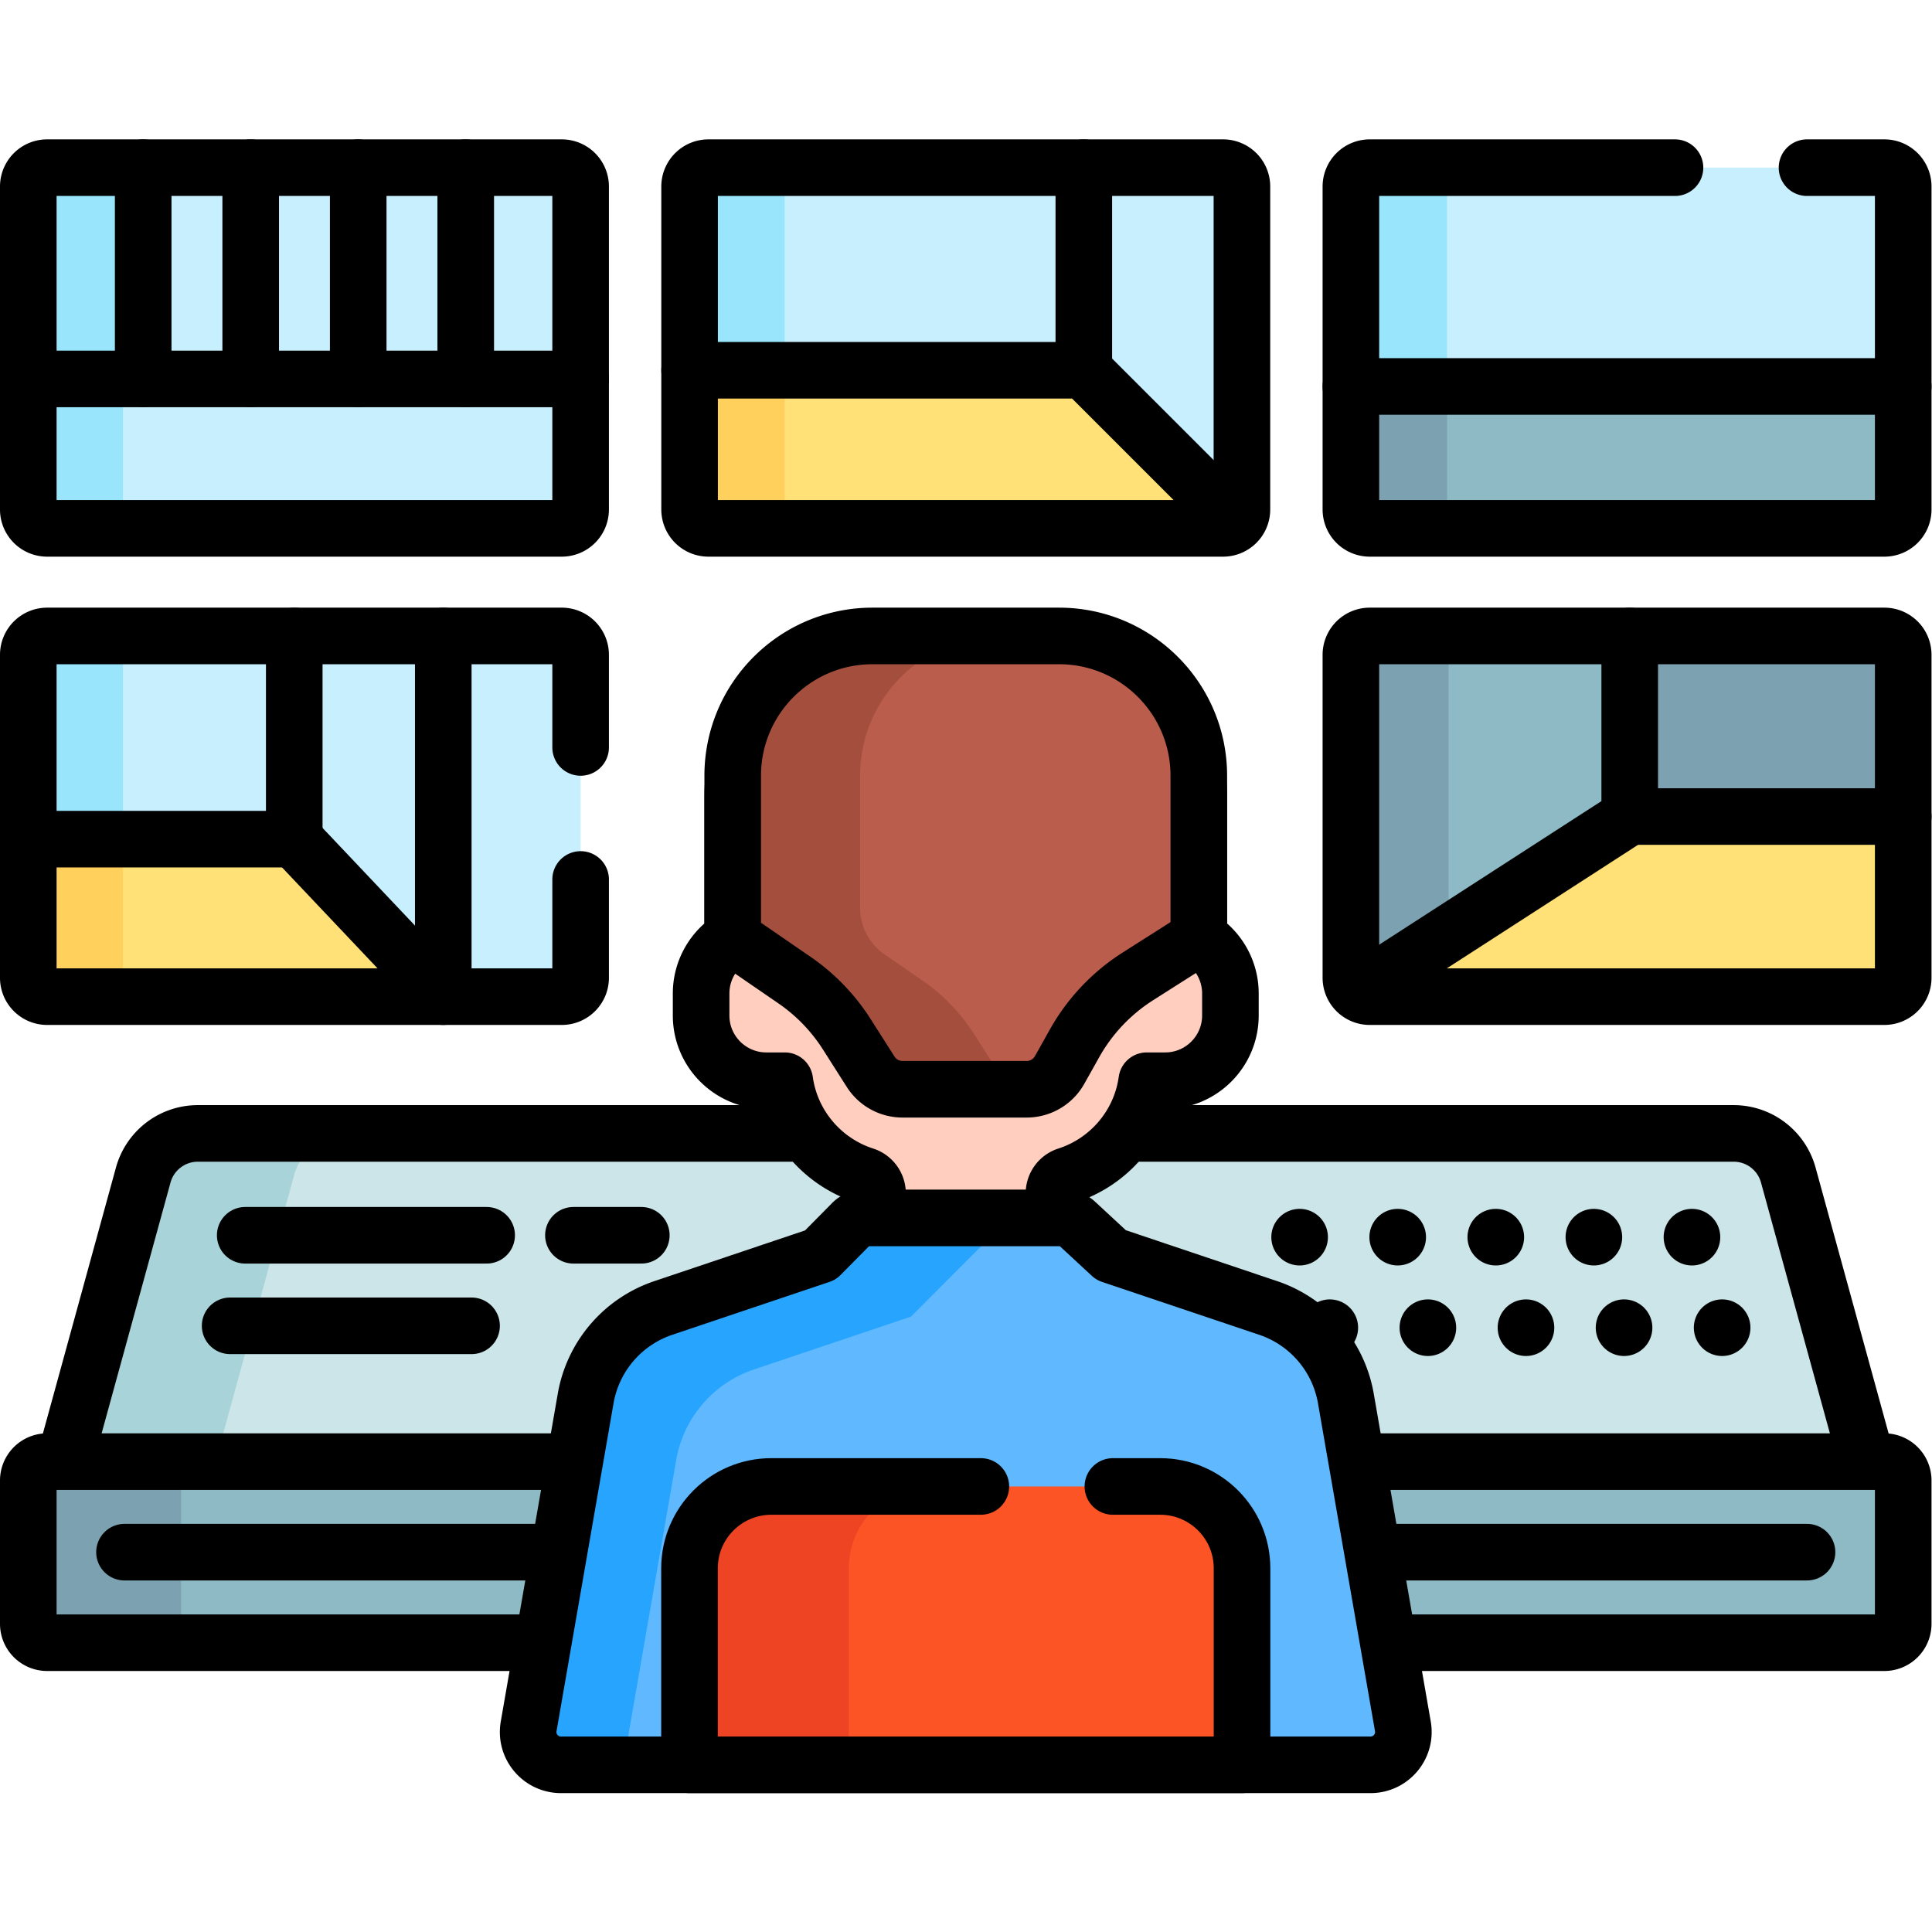
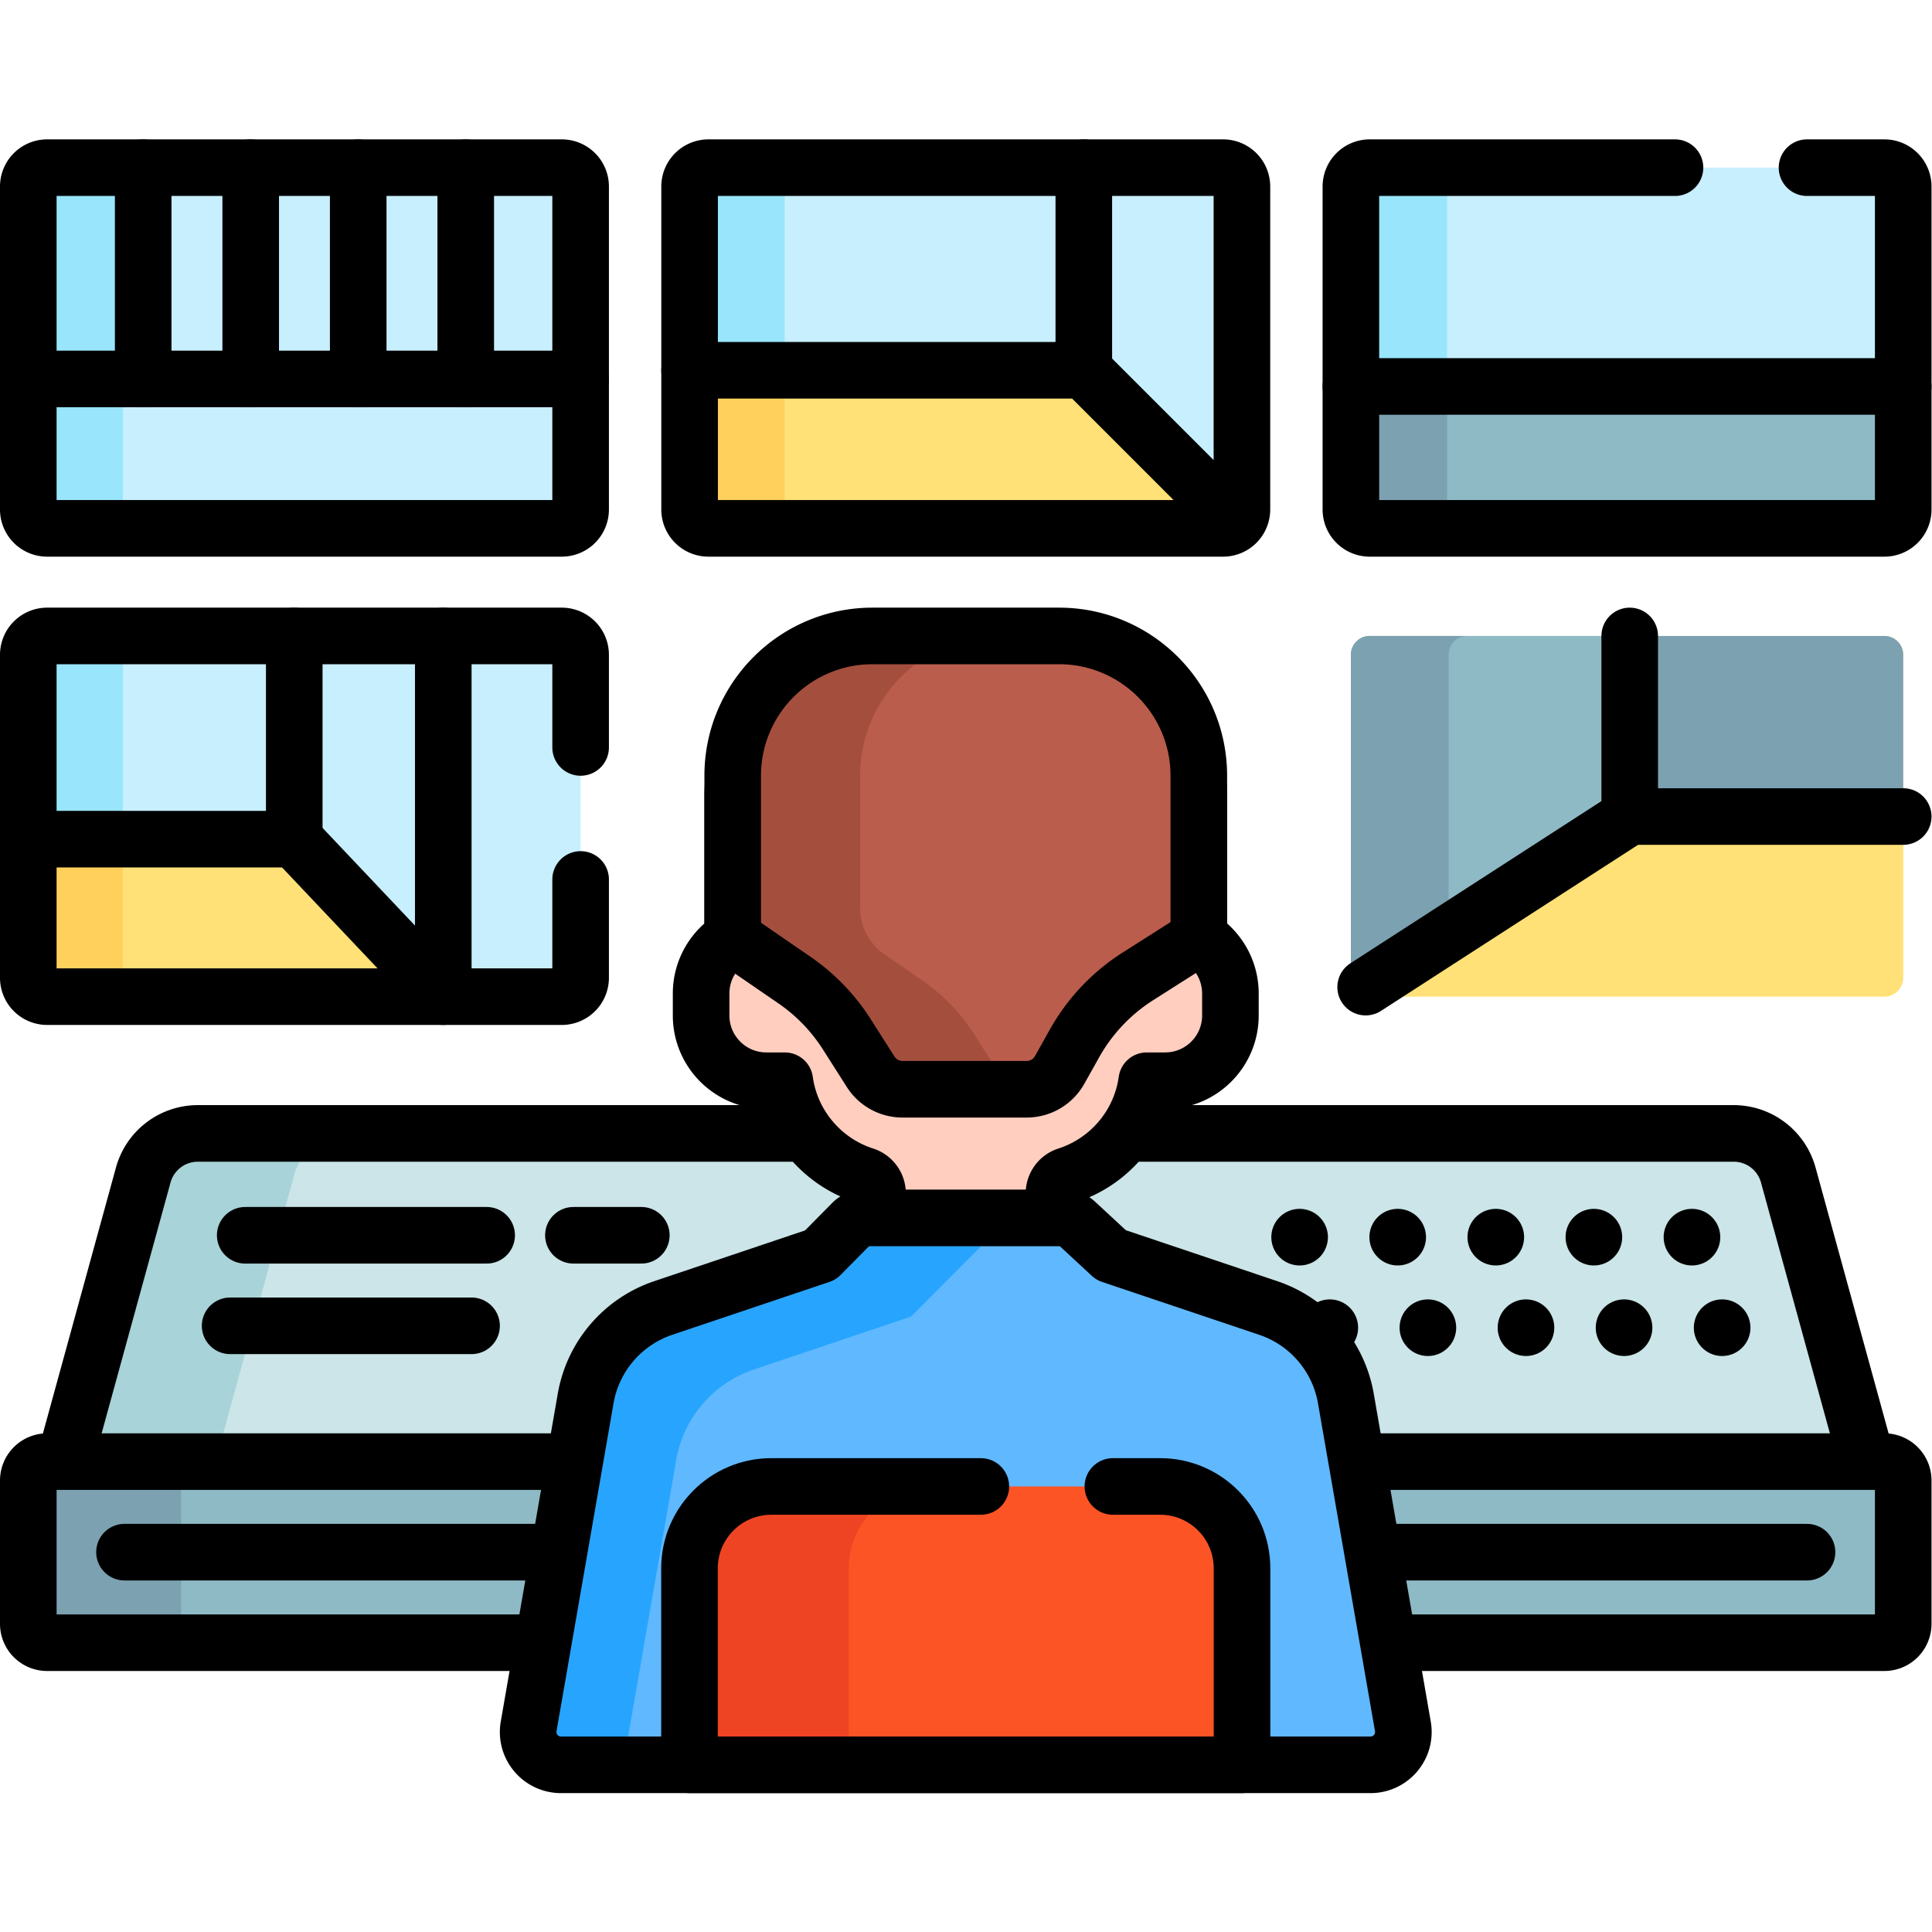
<svg xmlns="http://www.w3.org/2000/svg" version="1.1" width="512" height="512" x="0" y="0" viewBox="0 0 682.667 682.667" style="enable-background:new 0 0 512 512" xml:space="preserve" class="">
  <g>
    <defs>
      <clipPath id="a">
        <path d="M0 512h512V0H0Z" fill="#000000" opacity="1" data-original="#000000" />
      </clipPath>
    </defs>
    <g clip-path="url(#a)" transform="matrix(1.333 0 0 -1.333 0 682.667)">
      <path d="M0 0h-480l21.971 79.974A15 15 0 0 0-443.565 91h407.13a15 15 0 0 0 14.464-11.026z" style="fill-opacity:1;fill-rule:nonzero;stroke:none" transform="translate(496 120.686)" fill="#CBE5E8" data-original="#cbe5e8" />
      <path d="M0 0h-40a15 15 0 0 1-14.464-11.026L-76.435-91h40l21.971 79.974A15 15 0 0 0 0 0" style="fill-opacity:1;fill-rule:nonzero;stroke:none" transform="translate(92.435 211.685)" fill="#A8D3D8" data-original="#a8d3d8" />
      <path d="M0 0h-480l21.971 79.974A15 15 0 0 0-443.565 91h407.13a15 15 0 0 0 14.464-11.026z" style="stroke-linecap: round; stroke-linejoin: round; stroke-miterlimit: 10; stroke-dasharray: none; stroke-opacity: 1;" transform="translate(496 120.686)" fill="none" stroke="#000000" stroke-width="15px" stroke-linecap="round" stroke-linejoin="round" stroke-miterlimit="10" stroke-dasharray="none" stroke-opacity="" data-original="#000000" />
      <path d="M0 0a7.5 7.5 0 0 0-7.5-7.5A7.5 7.5 0 1 0 0 0" style="fill-opacity:1;fill-rule:nonzero;stroke:none" transform="translate(352 184.185)" fill="#000000" data-original="#000000" />
      <path d="M0 0a7.5 7.5 0 0 0-7.5-7.5A7.5 7.5 0 1 0 0 0" style="fill-opacity:1;fill-rule:nonzero;stroke:none" transform="translate(378 184.185)" fill="#000000" data-original="#000000" />
      <path d="M0 0a7.5 7.5 0 0 0-7.5-7.5A7.5 7.5 0 1 0 0 0" style="fill-opacity:1;fill-rule:nonzero;stroke:none" transform="translate(404 184.185)" fill="#000000" data-original="#000000" />
      <path d="M0 0a7.5 7.5 0 0 0-7.5-7.5A7.5 7.5 0 1 0 0 0" style="fill-opacity:1;fill-rule:nonzero;stroke:none" transform="translate(430 184.185)" fill="#000000" data-original="#000000" />
      <path d="M0 0a7.5 7.5 0 0 0-7.5-7.5A7.5 7.5 0 1 0 0 0" style="fill-opacity:1;fill-rule:nonzero;stroke:none" transform="translate(456 184.185)" fill="#000000" data-original="#000000" />
      <path d="M0 0a7.5 7.5 0 0 0-7.5-7.5A7.5 7.5 0 1 0 0 0" style="fill-opacity:1;fill-rule:nonzero;stroke:none" transform="translate(360 160.185)" fill="#000000" data-original="#000000" />
      <path d="M0 0a7.5 7.5 0 0 0-7.5-7.5A7.5 7.5 0 1 0 0 0" style="fill-opacity:1;fill-rule:nonzero;stroke:none" transform="translate(386 160.185)" fill="#000000" data-original="#000000" />
      <path d="M0 0a7.5 7.5 0 0 0-7.5-7.5A7.5 7.5 0 1 0 0 0" style="fill-opacity:1;fill-rule:nonzero;stroke:none" transform="translate(412 160.185)" fill="#000000" data-original="#000000" />
      <path d="M0 0a7.5 7.5 0 0 0-7.5-7.5A7.5 7.5 0 1 0 0 0" style="fill-opacity:1;fill-rule:nonzero;stroke:none" transform="translate(438 160.185)" fill="#000000" data-original="#000000" />
      <path d="M0 0a7.5 7.5 0 0 0-7.5-7.5A7.5 7.5 0 1 0 0 0" style="fill-opacity:1;fill-rule:nonzero;stroke:none" transform="translate(464 160.185)" fill="#000000" data-original="#000000" />
      <path d="M0 0h-136.411a5 5 0 0 0-5 5v85.615a5 5 0 0 0 5 5H0a5 5 0 0 0 5-5V5a5 5 0 0 0-5-5" style="fill-opacity:1;fill-rule:nonzero;stroke:none" transform="translate(324.206 372.07)" fill="#C8EFFE" data-original="#c8effe" />
      <path d="M0 0v85.615a5 5 0 0 0 5 5h-25.206a5 5 0 0 1-5-5V0a5 5 0 0 1 5-5H5a5 5 0 0 0-5 5" style="fill-opacity:1;fill-rule:nonzero;stroke:none" transform="translate(208 377.07)" fill="#99E6FC" data-original="#99e6fc" />
      <path d="M0 0h136.411c.798 0 1.542.204 2.211.536l-1.416 3.669L99.5 41.91H-5V5a5 5 0 0 1 5-5" style="fill-opacity:1;fill-rule:nonzero;stroke:none" transform="translate(187.794 372.07)" fill="#FFE177" data-original="#ffe177" />
      <path d="M0 0v36.91h-25.206V0a5 5 0 0 1 5-5H5a5 5 0 0 0-5 5" style="fill-opacity:1;fill-rule:nonzero;stroke:none" transform="translate(208 377.07)" fill="#FFD15C" data-original="#ffd15c" />
      <path d="M0 0h-136.411a5 5 0 0 0-5 5v85.615a5 5 0 0 0 5 5H0a5 5 0 0 0 5-5V5a5 5 0 0 0-5-5Z" style="stroke-linecap: round; stroke-linejoin: round; stroke-miterlimit: 10; stroke-dasharray: none; stroke-opacity: 1;" transform="translate(324.206 372.07)" fill="none" stroke="#000000" stroke-width="15px" stroke-linecap="round" stroke-linejoin="round" stroke-miterlimit="10" stroke-dasharray="none" stroke-opacity="" data-original="#000000" />
      <path d="M0 0h-136.411a5 5 0 0 0-5 5v85.615a5 5 0 0 0 5 5H0a5 5 0 0 0 5-5V5a5 5 0 0 0-5-5" style="fill-opacity:1;fill-rule:nonzero;stroke:none" transform="translate(499.5 372.07)" fill="#C8EFFE" data-original="#c8effe" />
-       <path d="M0 0v85.615a5 5 0 0 0 5 5h-25.5a5 5 0 0 1-5-5V0a5 5 0 0 1 5-5H5a5 5 0 0 0-5 5" style="fill-opacity:1;fill-rule:nonzero;stroke:none" transform="translate(383.59 377.07)" fill="#99E6FC" data-original="#99e6fc" />
+       <path d="M0 0v85.615a5 5 0 0 0 5 5h-25.5a5 5 0 0 1-5-5V0H5a5 5 0 0 0-5 5" style="fill-opacity:1;fill-rule:nonzero;stroke:none" transform="translate(383.59 377.07)" fill="#99E6FC" data-original="#99e6fc" />
      <path d="M0 0h136.411a5 5 0 0 1 5 5v32.615H-5V5a5 5 0 0 1 5-5" style="fill-opacity:1;fill-rule:nonzero;stroke:none" transform="translate(363.09 372.07)" fill="#8EBAC5" data-original="#8ebac5" />
      <path d="M0 0v32.615h-25.5V0a5 5 0 0 1 5-5H5a5 5 0 0 0-5 5" style="fill-opacity:1;fill-rule:nonzero;stroke:none" transform="translate(383.59 377.07)" fill="#7CA1B1" data-original="#7ca1b1" />
      <path d="M0 0h-80.911a5 5 0 0 1-5-5v-85.615a5 5 0 0 1 5-5H55.5a5 5 0 0 1 5 5V-5a5 5 0 0 1-5 5H35" style="stroke-linecap: round; stroke-linejoin: round; stroke-miterlimit: 10; stroke-dasharray: none; stroke-opacity: 1;" transform="translate(444 467.685)" fill="none" stroke="#000000" stroke-width="15px" stroke-linecap="round" stroke-linejoin="round" stroke-miterlimit="10" stroke-dasharray="none" stroke-opacity="" data-original="#000000" />
      <path d="M0 0h-136.411a5 5 0 0 0-5 5v85.615a5 5 0 0 0 5 5H0a5 5 0 0 0 5-5V5a5 5 0 0 0-5-5" style="fill-opacity:1;fill-rule:nonzero;stroke:none" transform="translate(148.91 247.939)" fill="#C8EFFE" data-original="#c8effe" />
      <path d="M0 0v85.615a5 5 0 0 0 5 5h-25.089a5 5 0 0 1-5-5V0a5 5 0 0 1 5-5H5a5 5 0 0 0-5 5" style="fill-opacity:1;fill-rule:nonzero;stroke:none" transform="translate(32.59 252.939)" fill="#99E6FC" data-original="#99e6fc" />
      <path d="M0 0v-36.747a5 5 0 0 1 5-5h105L70.5 0Z" style="fill-opacity:1;fill-rule:nonzero;stroke:none" transform="translate(7.5 289.685)" fill="#FFE177" data-original="#ffe177" />
      <path d="M0 0v36.747h-25.089V0a5 5 0 0 1 5-5H5a5 5 0 0 0-5 5" style="fill-opacity:1;fill-rule:nonzero;stroke:none" transform="translate(32.59 252.939)" fill="#FFD15C" data-original="#ffd15c" />
      <path d="M0 0v24.554a5 5 0 0 1-5 5h-136.411a5 5 0 0 1-5-5v-85.616a5 5 0 0 1 5-5H-5a5 5 0 0 1 5 5V-35" style="stroke-linecap: round; stroke-linejoin: round; stroke-miterlimit: 10; stroke-dasharray: none; stroke-opacity: 1;" transform="translate(153.91 314)" fill="none" stroke="#000000" stroke-width="15px" stroke-linecap="round" stroke-linejoin="round" stroke-miterlimit="10" stroke-dasharray="none" stroke-opacity="" data-original="#000000" />
      <path d="M0 0h-136.411a5 5 0 0 0-5 5v85.615a5 5 0 0 0 5 5H0a5 5 0 0 0 5-5V5a5 5 0 0 0-5-5" style="fill-opacity:1;fill-rule:nonzero;stroke:none" transform="translate(499.5 247.939)" fill="#FFE177" data-original="#ffe177" />
      <path d="M0 0h-67.5v-47.868H5V-5a5 5 0 0 1-5 5" style="fill-opacity:1;fill-rule:nonzero;stroke:none" transform="translate(499.5 343.554)" fill="#7CA1B1" data-original="#7ca1b1" />
      <path d="M0 0h-68.911a5 5 0 0 1-5-5v-85.615c0-1.993 1.175-3.7 2.863-4.503L-70-93.089 0-47.868z" style="fill-opacity:1;fill-rule:nonzero;stroke:none" transform="translate(432 343.554)" fill="#8EBAC5" data-original="#8ebac5" />
      <path d="M0 0a5 5 0 0 0 5 5h-25.911a5 5 0 0 1-5-5v-85.615c0-1.993 1.175-3.7 2.863-4.503L-22-88.089 0-73.876z" style="fill-opacity:1;fill-rule:nonzero;stroke:none" transform="translate(384 338.554)" fill="#7CA1B1" data-original="#7ca1b1" />
-       <path d="M0 0h-136.411a5 5 0 0 0-5 5v85.615a5 5 0 0 0 5 5H0a5 5 0 0 0 5-5V5a5 5 0 0 0-5-5Z" style="stroke-linecap: round; stroke-linejoin: round; stroke-miterlimit: 10; stroke-dasharray: none; stroke-opacity: 1;" transform="translate(499.5 247.939)" fill="none" stroke="#000000" stroke-width="15px" stroke-linecap="round" stroke-linejoin="round" stroke-miterlimit="10" stroke-dasharray="none" stroke-opacity="" data-original="#000000" />
      <path d="M0 0h-487a5 5 0 0 0-5 5v38a5 5 0 0 0 5 5H0a5 5 0 0 0 5-5V5a5 5 0 0 0-5-5" style="fill-opacity:1;fill-rule:nonzero;stroke:none" transform="translate(499.5 76.686)" fill="#8EBAC5" data-original="#8ebac5" />
      <path d="M0 0v38a5 5 0 0 0 5 5h-40.5a5 5 0 0 1-5-5V0a5 5 0 0 1 5-5H5a5 5 0 0 0-5 5" style="fill-opacity:1;fill-rule:nonzero;stroke:none" transform="translate(48 81.686)" fill="#7CA1B1" data-original="#7ca1b1" />
      <path d="M0 0h-487a5 5 0 0 0-5 5v38a5 5 0 0 0 5 5H0a5 5 0 0 0 5-5V5a5 5 0 0 0-5-5Z" style="stroke-linecap: round; stroke-linejoin: round; stroke-miterlimit: 10; stroke-dasharray: none; stroke-opacity: 1;" transform="translate(499.5 76.686)" fill="none" stroke="#000000" stroke-width="15px" stroke-linecap="round" stroke-linejoin="round" stroke-miterlimit="10" stroke-dasharray="none" stroke-opacity="" data-original="#000000" />
      <path d="M0 0h446" style="stroke-linecap: round; stroke-linejoin: round; stroke-miterlimit: 10; stroke-dasharray: none; stroke-opacity: 1;" transform="translate(33 100.686)" fill="none" stroke="#000000" stroke-width="15px" stroke-linecap="round" stroke-linejoin="round" stroke-miterlimit="10" stroke-dasharray="none" stroke-opacity="" data-original="#000000" />
      <path d="M0 0v37.625C0 57.681-16.259 73.94-36.315 73.94h-50.922c-20.056 0-36.315-16.259-36.315-36.315V0c-5.019-3.027-8.376-8.532-8.376-14.82v-5.808c0-9.554 7.744-17.298 17.298-17.298h4.875c1.649-11.838 10.004-21.526 21.105-25.103a5.006 5.006 0 0 0 3.491-4.759v-41.578h46.766v41.578a5.006 5.006 0 0 0 3.491 4.759c11.101 3.577 19.457 13.265 21.106 25.103h4.875c9.553 0 17.297 7.744 17.297 17.298v5.808C8.376-8.532 5.019-3.027 0 0" style="fill-opacity:1;fill-rule:nonzero;stroke:none" transform="translate(317.776 263.58)" fill="#FFCEBF" data-original="#ffcebf" />
      <path d="M0 0v37.625C0 57.681-16.259 73.94-36.315 73.94h-50.922c-20.056 0-36.315-16.259-36.315-36.315V0c-5.019-3.027-8.376-8.532-8.376-14.82v-5.808c0-9.554 7.744-17.298 17.298-17.298h4.875c1.649-11.838 10.004-21.526 21.105-25.103a5.006 5.006 0 0 0 3.491-4.759v-41.578h46.766v41.578a5.006 5.006 0 0 0 3.491 4.759c11.101 3.577 19.457 13.265 21.106 25.103h4.875c9.553 0 17.297 7.744 17.297 17.298v5.808C8.376-8.532 5.019-3.027 0 0Z" style="stroke-linecap: round; stroke-linejoin: round; stroke-miterlimit: 10; stroke-dasharray: none; stroke-opacity: 1;" transform="translate(317.776 263.58)" fill="none" stroke="#000000" stroke-width="15px" stroke-linecap="round" stroke-linejoin="round" stroke-miterlimit="10" stroke-dasharray="none" stroke-opacity="" data-original="#000000" />
      <path d="M0 0h-49.454c-20.462 0-37.049-16.587-37.049-37.049v-42.925l16.381-11.257a49.993 49.993 0 0 0 13.864-14.362l6.324-9.938a10 10 0 0 1 8.437-4.631h32.926c3.618 0 6.953 1.954 8.723 5.109l3.963 7.07a50 50 0 0 0 16.783 17.74l16.151 10.269v42.925C37.049-16.587 20.461 0 0 0" style="fill-opacity:1;fill-rule:nonzero;stroke:none" transform="translate(280.727 343.554)" fill="#BB5D4C" data-original="#bb5d4c" />
      <path d="m0 0-6.324 9.938A50.006 50.006 0 0 1-20.188 24.3l-9.877 6.788a14.999 14.999 0 0 0-6.504 12.362v35.032c0 20.462 16.587 37.049 37.048 37.049h-33.775c-20.462 0-37.049-16.587-37.049-37.049V35.558L-53.964 24.3A49.99 49.99 0 0 0-40.101 9.938L-33.776 0a10.002 10.002 0 0 1 8.437-4.631H7.587c.139 0 .274.022.413.028A9.99 9.99 0 0 0 0 0" style="fill-opacity:1;fill-rule:nonzero;stroke:none" transform="translate(264.57 228.023)" fill="#A44F3E" data-original="#a44f3e" class="" />
      <path d="M0 0h-49.454c-20.462 0-37.049-16.587-37.049-37.049v-42.925l16.381-11.257a49.993 49.993 0 0 0 13.864-14.362l6.324-9.938a10 10 0 0 1 8.437-4.631h32.926c3.618 0 6.953 1.954 8.723 5.109l3.963 7.07a50 50 0 0 0 16.783 17.74l16.151 10.269v42.925C37.049-16.587 20.461 0 0 0Z" style="stroke-linecap: round; stroke-linejoin: round; stroke-miterlimit: 10; stroke-dasharray: none; stroke-opacity: 1;" transform="translate(280.727 343.554)" fill="none" stroke="#000000" stroke-width="15px" stroke-linecap="round" stroke-linejoin="round" stroke-miterlimit="10" stroke-dasharray="none" stroke-opacity="" data-original="#000000" />
      <path d="m0 0-15.113 86.92a30.889 30.889 0 0 1-20.58 23.984l-41.656 14.017-9.348 8.658a4.495 4.495 0 0 1-3.055 1.198h-53.018a4.493 4.493 0 0 1-3.198-1.336l-8.422-8.52-41.655-14.017a30.889 30.889 0 0 1-20.58-23.984L-231.738 0c-.926-5.324 3.173-10.197 8.577-10.197H-8.577C-3.173-10.197.926-5.324 0 0" style="fill-opacity:1;fill-rule:nonzero;stroke:none" transform="translate(371.87 54.511)" fill="#60B8FE" data-original="#60b8fe" />
      <path d="m0 0-8.421-8.521-41.656-14.017a30.887 30.887 0 0 1-20.58-23.983l-15.113-86.92c-.926-5.325 3.173-10.197 8.577-10.197h16.487l14.049 80.802a30.886 30.886 0 0 0 20.58 23.983l41.656 14.018 26.094 26.17H3.198A4.5 4.5 0 0 1 0 0" style="fill-opacity:1;fill-rule:nonzero;stroke:none" transform="translate(225.9 187.953)" fill="#27A5FE" data-original="#27a5fe" />
      <path d="m0 0-15.113 86.92a30.889 30.889 0 0 1-20.58 23.984l-41.656 14.017-9.348 8.658a4.495 4.495 0 0 1-3.055 1.198h-53.018a4.493 4.493 0 0 1-3.198-1.336l-8.422-8.52-41.655-14.017a30.889 30.889 0 0 1-20.58-23.984L-231.738 0c-.926-5.324 3.173-10.197 8.577-10.197H-8.577C-3.173-10.197.926-5.324 0 0Z" style="stroke-linecap: round; stroke-linejoin: round; stroke-miterlimit: 10; stroke-dasharray: none; stroke-opacity: 1;" transform="translate(371.87 54.511)" fill="none" stroke="#000000" stroke-width="15px" stroke-linecap="round" stroke-linejoin="round" stroke-miterlimit="10" stroke-dasharray="none" stroke-opacity="" data-original="#000000" />
      <path d="M0 0h-146.464v52.086c0 11.986 9.716 21.703 21.702 21.703h103.06C-9.716 73.789 0 64.072 0 52.086Z" style="fill-opacity:1;fill-rule:nonzero;stroke:none" transform="translate(329.232 44.315)" fill="#FD5426" data-original="#fd5426" />
      <path d="M0 0h-42.232c-11.986 0-21.703-9.717-21.703-21.703v-52.086h42.232v52.086C-21.703-9.717-11.986 0 0 0" style="fill-opacity:1;fill-rule:nonzero;stroke:none" transform="translate(246.703 118.103)" fill="#EF4423" data-original="#ef4423" />
      <path d="M0 0h-55.529c-11.987 0-21.703-9.717-21.703-21.703v-52.086H69.232v52.086C69.232-9.717 59.516 0 47.53 0H35" style="stroke-linecap: round; stroke-linejoin: round; stroke-miterlimit: 10; stroke-dasharray: none; stroke-opacity: 1;" transform="translate(260 118.103)" fill="none" stroke="#000000" stroke-width="15px" stroke-linecap="round" stroke-linejoin="round" stroke-miterlimit="10" stroke-dasharray="none" stroke-opacity="" data-original="#000000" />
      <path d="M0 0h64" style="stroke-linecap: round; stroke-linejoin: round; stroke-miterlimit: 10; stroke-dasharray: none; stroke-opacity: 1;" transform="translate(65 184.685)" fill="none" stroke="#000000" stroke-width="15px" stroke-linecap="round" stroke-linejoin="round" stroke-miterlimit="10" stroke-dasharray="none" stroke-opacity="" data-original="#000000" />
      <path d="M0 0h18" style="stroke-linecap: round; stroke-linejoin: round; stroke-miterlimit: 10; stroke-dasharray: none; stroke-opacity: 1;" transform="translate(152 184.685)" fill="none" stroke="#000000" stroke-width="15px" stroke-linecap="round" stroke-linejoin="round" stroke-miterlimit="10" stroke-dasharray="none" stroke-opacity="" data-original="#000000" />
      <path d="M0 0h64" style="stroke-linecap: round; stroke-linejoin: round; stroke-miterlimit: 10; stroke-dasharray: none; stroke-opacity: 1;" transform="translate(61 160.685)" fill="none" stroke="#000000" stroke-width="15px" stroke-linecap="round" stroke-linejoin="round" stroke-miterlimit="10" stroke-dasharray="none" stroke-opacity="" data-original="#000000" />
      <path d="M0 0h146.411" style="fill-opacity: 1; fill-rule: nonzero; stroke-linecap: round; stroke-linejoin: round; stroke-miterlimit: 10; stroke-dasharray: none; stroke-opacity: 1;" transform="translate(358.09 409.685)" data-original="#000000" stroke="#000000" stroke-width="15px" />
      <path d="M0 0v-47.868l-70-45.221" style="stroke-linecap: round; stroke-linejoin: round; stroke-miterlimit: 10; stroke-dasharray: none; stroke-opacity: 1;" transform="translate(432 343.554)" fill="none" stroke="#000000" stroke-width="15px" stroke-linecap="round" stroke-linejoin="round" stroke-miterlimit="10" stroke-dasharray="none" stroke-opacity="" data-original="#000000" />
      <path d="M0 0h-72.5" style="fill-opacity: 1; fill-rule: nonzero; stroke-linecap: round; stroke-linejoin: round; stroke-miterlimit: 10; stroke-dasharray: none; stroke-opacity: 1;" transform="translate(504.5 295.685)" data-original="#000000" stroke="#000000" stroke-width="15px" />
      <path d="m0 0-37.705 37.705h-104.501" style="stroke-linecap: round; stroke-linejoin: round; stroke-miterlimit: 10; stroke-dasharray: none; stroke-opacity: 1;" transform="translate(325 376.275)" fill="none" stroke="#000000" stroke-width="15px" stroke-linecap="round" stroke-linejoin="round" stroke-miterlimit="10" stroke-dasharray="none" stroke-opacity="" data-original="#000000" />
      <path d="M0 0v53.705" style="fill-opacity: 1; fill-rule: nonzero; stroke-linecap: round; stroke-linejoin: round; stroke-miterlimit: 10; stroke-dasharray: none; stroke-opacity: 1;" transform="translate(287.295 413.98)" data-original="#000000" stroke="#000000" stroke-width="15px" />
      <path d="M0 0h-136.411a5 5 0 0 0-5 5v85.615a5 5 0 0 0 5 5H0a5 5 0 0 0 5-5V5a5 5 0 0 0-5-5" style="fill-opacity:1;fill-rule:nonzero;stroke:none" transform="translate(148.91 372.07)" fill="#C8EFFE" data-original="#c8effe" />
      <path d="M0 0v85.615a5 5 0 0 0 5 5h-25.089a5 5 0 0 1-5-5V0a5 5 0 0 1 5-5H5a5 5 0 0 0-5 5" style="fill-opacity:1;fill-rule:nonzero;stroke:none" transform="translate(32.59 377.07)" fill="#99E6FC" data-original="#99e6fc" />
      <path d="M0 0h-136.411a5 5 0 0 0-5 5v85.615a5 5 0 0 0 5 5H0a5 5 0 0 0 5-5V5a5 5 0 0 0-5-5Z" style="stroke-linecap: round; stroke-linejoin: round; stroke-miterlimit: 10; stroke-dasharray: none; stroke-opacity: 1;" transform="translate(148.91 372.07)" fill="none" stroke="#000000" stroke-width="15px" stroke-linecap="round" stroke-linejoin="round" stroke-miterlimit="10" stroke-dasharray="none" stroke-opacity="" data-original="#000000" />
      <path d="M0 0h-146.411" style="stroke-linecap: round; stroke-linejoin: round; stroke-miterlimit: 10; stroke-dasharray: none; stroke-opacity: 1;" transform="translate(153.91 411.685)" fill="none" stroke="#000000" stroke-width="15px" stroke-linecap="round" stroke-linejoin="round" stroke-miterlimit="10" stroke-dasharray="none" stroke-opacity="" data-original="#000000" />
      <path d="M0 0v-56" style="stroke-linecap: round; stroke-linejoin: round; stroke-miterlimit: 10; stroke-dasharray: none; stroke-opacity: 1;" transform="translate(37.956 467.685)" fill="none" stroke="#000000" stroke-width="15px" stroke-linecap="round" stroke-linejoin="round" stroke-miterlimit="10" stroke-dasharray="none" stroke-opacity="" data-original="#000000" />
      <path d="M0 0v-56" style="stroke-linecap: round; stroke-linejoin: round; stroke-miterlimit: 10; stroke-dasharray: none; stroke-opacity: 1;" transform="translate(66.456 467.685)" fill="none" stroke="#000000" stroke-width="15px" stroke-linecap="round" stroke-linejoin="round" stroke-miterlimit="10" stroke-dasharray="none" stroke-opacity="" data-original="#000000" />
      <path d="M0 0v-56" style="stroke-linecap: round; stroke-linejoin: round; stroke-miterlimit: 10; stroke-dasharray: none; stroke-opacity: 1;" transform="translate(94.956 467.685)" fill="none" stroke="#000000" stroke-width="15px" stroke-linecap="round" stroke-linejoin="round" stroke-miterlimit="10" stroke-dasharray="none" stroke-opacity="" data-original="#000000" />
      <path d="M0 0v-56" style="stroke-linecap: round; stroke-linejoin: round; stroke-miterlimit: 10; stroke-dasharray: none; stroke-opacity: 1;" transform="translate(123.456 467.685)" fill="none" stroke="#000000" stroke-width="15px" stroke-linecap="round" stroke-linejoin="round" stroke-miterlimit="10" stroke-dasharray="none" stroke-opacity="" data-original="#000000" />
      <path d="M0 0h70.5v53.868" style="stroke-linecap: round; stroke-linejoin: round; stroke-miterlimit: 10; stroke-dasharray: none; stroke-opacity: 1;" transform="translate(7.5 289.685)" fill="none" stroke="#000000" stroke-width="15px" stroke-linecap="round" stroke-linejoin="round" stroke-miterlimit="10" stroke-dasharray="none" stroke-opacity="" data-original="#000000" />
      <path d="m0 0 39.5-41.747v95.615" style="stroke-linecap: round; stroke-linejoin: round; stroke-miterlimit: 10; stroke-dasharray: none; stroke-opacity: 1;" transform="translate(78 289.685)" fill="none" stroke="#000000" stroke-width="15px" stroke-linecap="round" stroke-linejoin="round" stroke-miterlimit="10" stroke-dasharray="none" stroke-opacity="" data-original="#000000" />
    </g>
  </g>
</svg>